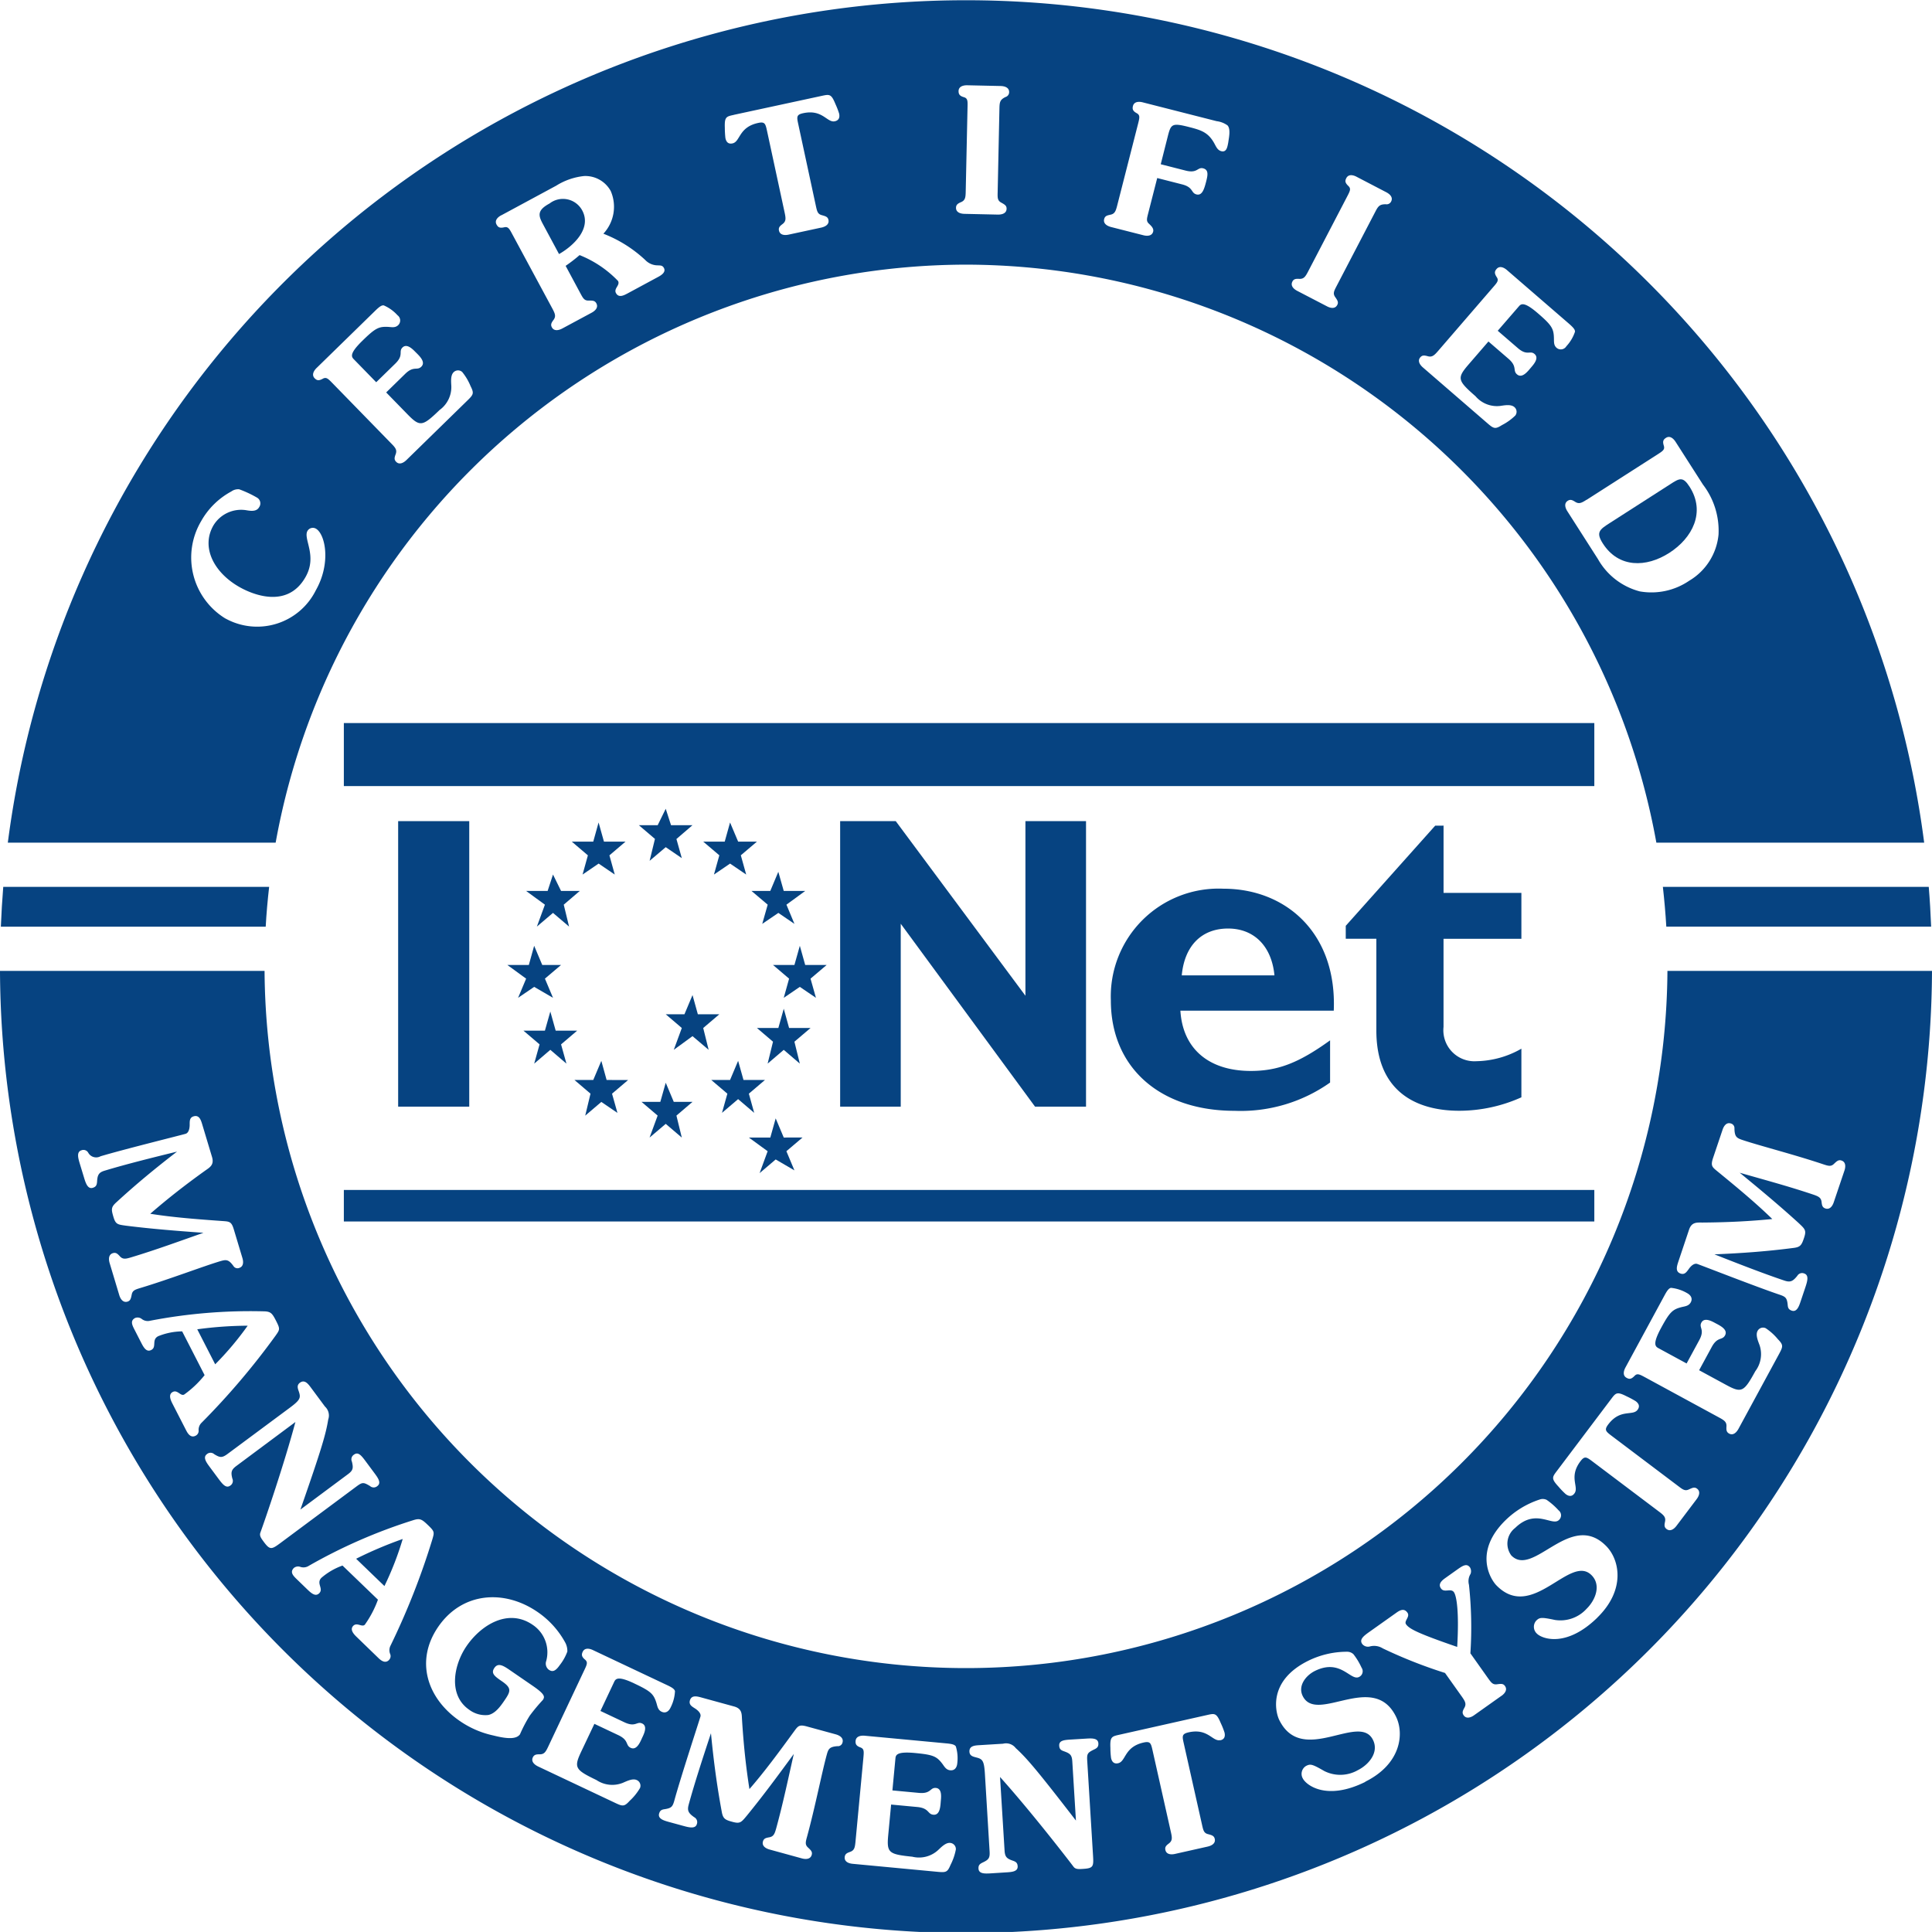
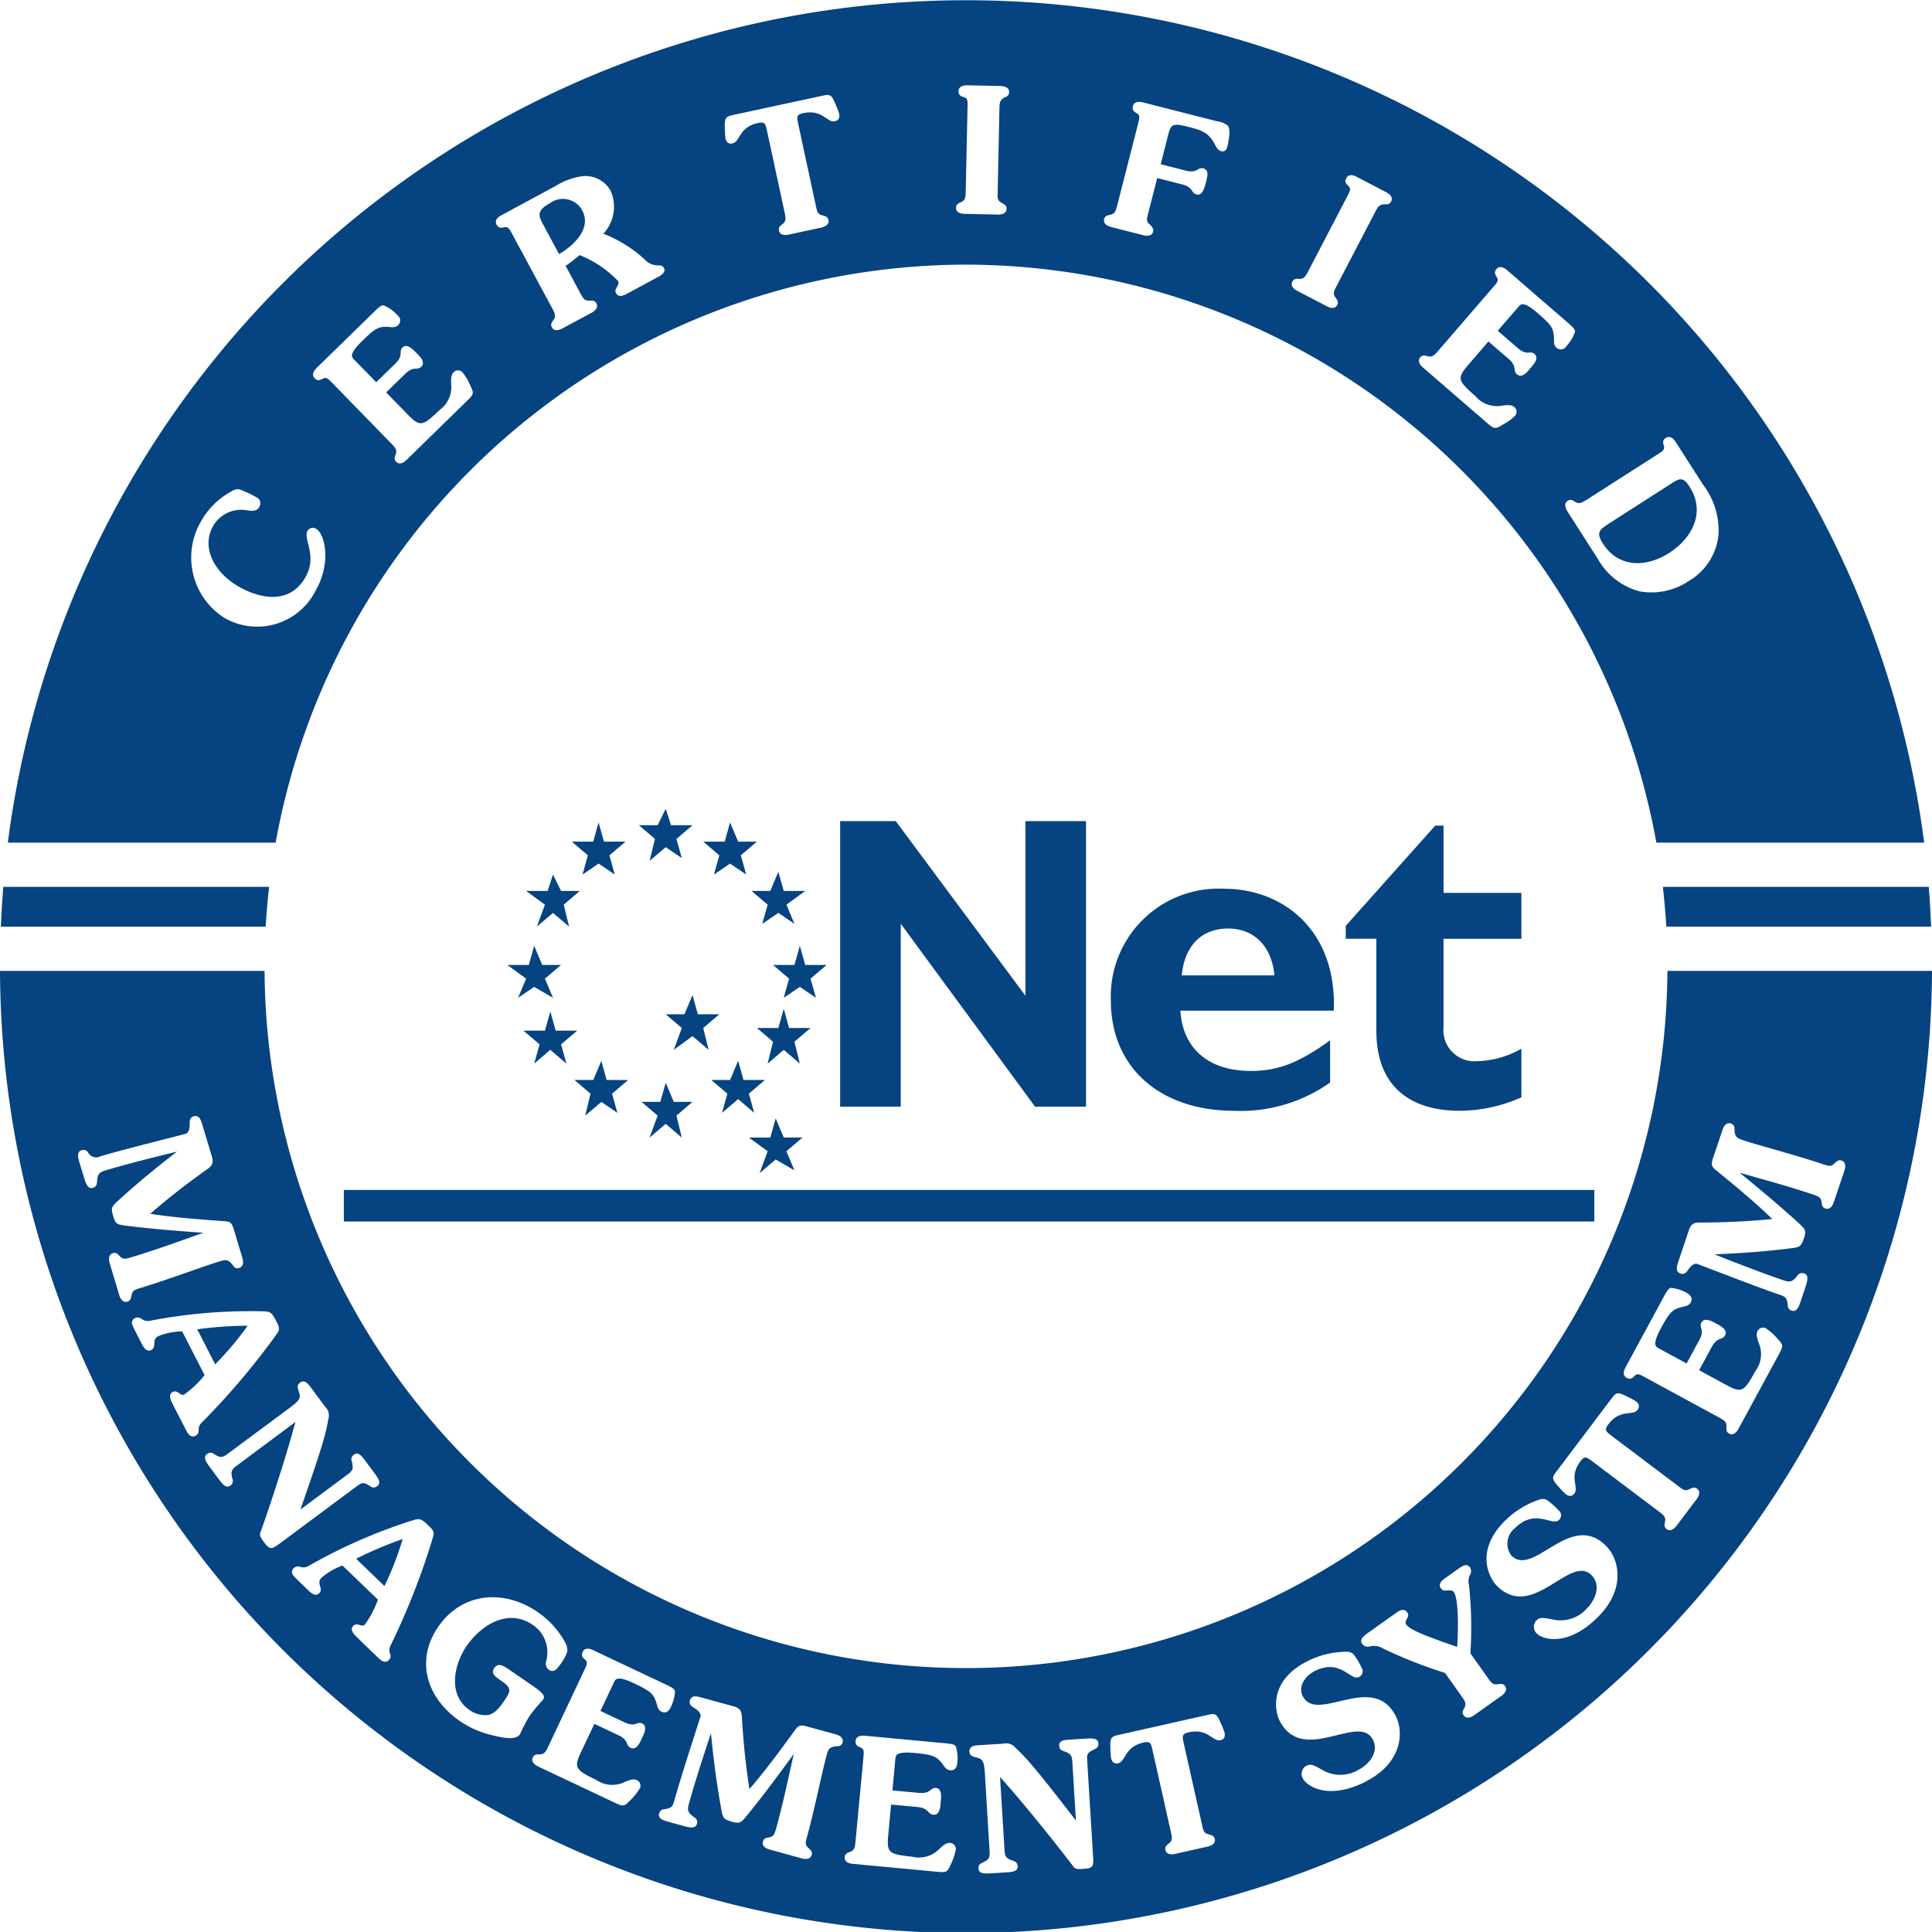
<svg xmlns="http://www.w3.org/2000/svg" id="Certificazione_iqnet" data-name="Certificazione iqnet" width="149.38" height="149.377" viewBox="0 0 149.38 149.377">
  <path id="Tracciato_1889" data-name="Tracciato 1889" d="M20.765,22.953H.207C.124,23.975.064,25,.022,26.033H20.5c.057-1.037.149-2.058.266-3.08" transform="translate(0.044 45.618)" fill="#064381" />
  <path id="Tracciato_1890" data-name="Tracciato 1890" d="M43.3,26.03H63.778c-.042-1.031-.1-2.055-.185-3.077H43.035c.114,1.019.206,2.044.266,3.077" transform="translate(85.536 45.618)" fill="#064381" />
  <path id="Tracciato_1891" data-name="Tracciato 1891" d="M15.693,22.634l-.415,1.27H13.616l1.452,1.061-.621,1.694L15.693,25.6l1.243,1.058-.412-1.694,1.24-1.061H16.317Z" transform="translate(27.064 44.984)" fill="#064381" />
  <path id="Tracciato_1892" data-name="Tracciato 1892" d="M14.58,27.02,13.959,28.5l1.243-.845,1.455.845-.624-1.482,1.249-1.058H15.826L15.2,24.478l-.412,1.485H13.131Z" transform="translate(26.1 48.649)" fill="#064381" />
  <path id="Tracciato_1893" data-name="Tracciato 1893" d="M16.039,27.658l-.415-1.479-.418,1.479H13.547l1.246,1.061-.415,1.488,1.246-1.067,1.246,1.067-.415-1.488L17.7,27.658Z" transform="translate(26.926 52.031)" fill="#064381" />
  <path id="Tracciato_1894" data-name="Tracciato 1894" d="M17.353,28.935l-.409-1.479-.624,1.479H14.867l1.24,1.058-.409,1.7,1.246-1.061,1.246.848-.418-1.485,1.243-1.058Z" transform="translate(29.55 54.568)" fill="#064381" />
  <path id="Tracciato_1895" data-name="Tracciato 1895" d="M19.093,29.5l-.621-1.479L18.053,29.5H16.6l1.246,1.061-.624,1.7L18.471,31.2l1.243,1.061-.415-1.7L20.542,29.5Z" transform="translate(33.002 55.695)" fill="#064381" />
  <path id="Tracciato_1896" data-name="Tracciato 1896" d="M20.484,30.416l1.243,1.061-.412-1.482,1.246-1.061H20.9l-.415-1.479-.624,1.479H18.407l1.246,1.061-.415,1.482Z" transform="translate(36.586 54.567)" fill="#064381" />
  <path id="Tracciato_1897" data-name="Tracciato 1897" d="M22.075,27.595l-.412-1.488-.418,1.488H19.589l1.243,1.061-.415,1.694,1.246-1.064,1.243,1.064-.418-1.694,1.249-1.061Z" transform="translate(38.936 51.887)" fill="#064381" />
  <path id="Tracciato_1898" data-name="Tracciato 1898" d="M22.494,25.96l-.415-1.482-.418,1.482H20.006l1.243,1.058L20.836,28.5l1.243-.846,1.246.846-.418-1.482,1.246-1.058Z" transform="translate(39.763 48.65)" fill="#064381" />
  <path id="Tracciato_1899" data-name="Tracciato 1899" d="M21.522,22.563,20.9,24.045H19.449L20.7,25.105l-.421,1.485,1.246-.848,1.243.848-.618-1.485L23.6,24.045H21.941Z" transform="translate(38.657 44.843)" fill="#064381" />
  <path id="Tracciato_1900" data-name="Tracciato 1900" d="M20.275,21.287l-.412,1.479H18.2l1.246,1.058-.415,1.488,1.246-.848,1.246.848-.415-1.488,1.246-1.058H20.9Z" transform="translate(36.172 42.307)" fill="#064381" />
  <path id="Tracciato_1901" data-name="Tracciato 1901" d="M18.612,20.932,17.991,22.2H16.533l1.246,1.061-.412,1.694L18.612,23.9l1.243.848-.415-1.479L20.683,22.2H19.022Z" transform="translate(32.861 41.602)" fill="#064381" />
  <path id="Tracciato_1902" data-name="Tracciato 1902" d="M17.288,22.766l-.415-1.479-.412,1.479H14.8l1.246,1.061-.412,1.485,1.243-.848,1.246.848-.412-1.485,1.246-1.061Z" transform="translate(29.409 42.307)" fill="#064381" />
  <path id="Tracciato_1903" data-name="Tracciato 1903" d="M19.3,25.753l-.624,1.485H17.229L18.472,28.3l-.621,1.688L19.3,28.929l1.246,1.058L20.127,28.3l1.246-1.061H19.712Z" transform="translate(34.245 51.184)" fill="#064381" />
  <path id="Tracciato_1904" data-name="Tracciato 1904" d="M22.078,30.426l-.624-1.482-.415,1.482H19.38l1.452,1.058-.621,1.694,1.243-1.058,1.449.845-.621-1.482,1.246-1.058Z" transform="translate(38.521 57.527)" fill="#064381" />
-   <rect id="Rettangolo_924" data-name="Rettangolo 924" width="5.497" height="22.075" transform="translate(30.785 63.489)" fill="#064381" />
  <path id="Tracciato_1905" data-name="Tracciato 1905" d="M36.813,43.328h3.941V21.252H36.069v13.5l-10.026-13.5h-4.3V43.328h4.685V29.184Z" transform="translate(43.216 42.238)" fill="#064381" />
  <path id="Tracciato_1906" data-name="Tracciato 1906" d="M37.455,23a8.337,8.337,0,0,0-8.706,8.64c0,5.16,3.761,8.533,9.566,8.533A11.96,11.96,0,0,0,45.7,37.987V34.724c-2.435,1.757-4.048,2.366-6.128,2.366-3.259,0-5.267-1.721-5.446-4.661H45.984C46.235,26.407,42.259,23,37.455,23m-3.224,6.7c.215-2.3,1.542-3.621,3.582-3.621,2.008,0,3.37,1.362,3.585,3.621Z" transform="translate(57.141 45.714)" fill="#064381" />
  <path id="Tracciato_1907" data-name="Tracciato 1907" d="M41.744,21.369l-6.916,7.744v1h2.366v7.1c0,4.625,2.973,6.2,6.414,6.2a11.746,11.746,0,0,0,4.8-1.04V38.613a7.215,7.215,0,0,1-3.475.968,2.4,2.4,0,0,1-2.545-2.653V30.117h6.02V26.567H42.39v-5.2Z" transform="translate(69.224 42.47)" fill="#064381" />
-   <rect id="Rettangolo_925" data-name="Rettangolo 925" width="96.685" height="4.873" transform="translate(26.586 55.906)" fill="#064381" />
  <rect id="Rettangolo_926" data-name="Rettangolo 926" width="96.685" height="2.438" transform="translate(26.586 92.006)" fill="#064381" />
  <path id="Tracciato_1908" data-name="Tracciato 1908" d="M15.467,9.4c1.111-.63,2.545-1.975,1.793-3.373a1.69,1.69,0,0,0-2.525-.538c-.992.535-.863.944-.511,1.6Z" transform="translate(27.757 10.244)" fill="#064381" />
  <path id="Tracciato_1909" data-name="Tracciato 1909" d="M46.8,18.1c1.8-1.156,2.832-3.158,1.571-5.124-.52-.813-.786-.645-1.506-.179l-4.652,2.985c-.8.511-1.1.72-.544,1.589,1.225,1.909,3.358,1.864,5.13.729" transform="translate(82.262 24.652)" fill="#064381" />
  <path id="Tracciato_1910" data-name="Tracciato 1910" d="M74.286,20.463a54.329,54.329,0,0,1,53.379,44.691h20.707a74.7,74.7,0,0,0-148.17,0H20.91A54.321,54.321,0,0,1,74.286,20.463M122.27,38.648l5.467-3.5c.445-.287.6-.388.5-.7-.1-.326-.036-.46.17-.592.308-.2.586.06.747.311l2.118,3.307a5.859,5.859,0,0,1,1.2,3.86,4.658,4.658,0,0,1-2.265,3.567,5.179,5.179,0,0,1-3.827.825,5.233,5.233,0,0,1-3.23-2.495l-2.366-3.7c-.161-.251-.281-.612.03-.81.206-.131.356-.051.538.057.317.218.511.122.911-.134M109.412,27.63c.161-.185.326-.149.532-.1.364.117.529-.03.84-.388l4.242-4.915c.35-.4.472-.544.29-.81-.185-.287-.164-.433-.006-.618.239-.278.58-.111.807.087l4.8,4.15c.3.266.466.439.457.612a3.082,3.082,0,0,1-.669,1.126.5.5,0,0,1-.753.122c-.224-.194-.2-.448-.206-.717-.015-.768-.158-1.019-1.237-1.951-1.061-.917-1.3-.744-1.476-.538L115.4,25.575l1.554,1.341c.729.63.944.152,1.294.457s-.033.762-.254,1.019c-.239.278-.693.908-1.105.553-.35-.3.045-.592-.654-1.2l-1.554-1.341-1.536,1.778c-.914,1.061-.851,1.24.538,2.456a2.176,2.176,0,0,0,1.9.75c.326-.045.828-.149,1.1.084a.475.475,0,0,1,.075.657,4.242,4.242,0,0,1-1.034.741c-.5.317-.624.287-1.087-.114l-5.022-4.344c-.227-.194-.442-.508-.2-.786M99.52,21.775c.111-.215.284-.221.493-.215.385.03.508-.149.729-.574l3-5.76c.245-.469.335-.639.1-.854-.245-.236-.263-.382-.149-.6.17-.326.538-.242.8-.1l2.288,1.192c.266.137.547.391.376.717a.387.387,0,0,1-.415.212c-.475,0-.586.152-.807.577l-3,5.76c-.194.373-.293.565-.108.831s.278.406.164.621c-.17.326-.538.242-.8.1L99.9,22.492c-.266-.137-.547-.391-.376-.717M85.4,16.612c.379-.057.46-.26.577-.72L87.584,9.6c.131-.514.176-.7-.108-.854s-.341-.311-.281-.547c.093-.356.472-.359.759-.284L93.667,9.37a1.8,1.8,0,0,1,.842.329c.263.29.1.977.051,1.344-.06.278-.111.756-.532.648-.263-.066-.373-.29-.487-.5-.487-.953-1.046-1.123-2.035-1.374-1.264-.323-1.371-.224-1.6.657L89.344,12.7l1.921.49c.932.239.911-.287,1.359-.173s.35.553.23,1.028c-.143.553-.3,1.1-.744.989s-.224-.55-1.117-.777l-1.921-.49-.7,2.737c-.108.421-.152.595.051.786s.394.379.335.618c-.093.356-.472.356-.759.281l-2.5-.636c-.287-.075-.618-.257-.529-.612.06-.239.224-.281.433-.326m-11.538-.968c.359-.14.391-.359.4-.834l.14-6.492c.015-.529.018-.72-.293-.81s-.4-.224-.4-.469c.009-.367.376-.454.675-.448l2.578.057c.3.006.666.111.657.475a.388.388,0,0,1-.281.376c-.427.206-.457.4-.469.872l-.137,6.492c-.012.421-.015.639.266.795s.43.239.424.484c-.009.367-.376.454-.678.448l-2.578-.057c-.3-.006-.663-.108-.654-.475.006-.245.158-.323.347-.415M56.337,8.88l6.8-1.467c.6-.128.732-.158,1.055.633a6.114,6.114,0,0,1,.284.732c.066.3-.012.529-.329.6-.612.131-.941-.953-2.456-.624-.517.111-.493.287-.376.831l1.365,6.337c.09.409.134.624.445.711s.475.131.526.37c.078.361-.263.529-.553.595l-2.525.544c-.29.063-.669.048-.747-.314-.051-.236.078-.35.245-.481.311-.221.293-.439.194-.905L58.9,10.108c-.12-.547-.17-.714-.687-.6-1.515.326-1.368,1.449-1.978,1.58-.323.069-.484-.1-.55-.409a7.341,7.341,0,0,1-.045-.783c-.03-.857.1-.884.7-1.013M38.358,16.648,42.6,14.359a5.036,5.036,0,0,1,2.157-.747,2.239,2.239,0,0,1,2.061,1.159,3.057,3.057,0,0,1-.568,3.3A10.057,10.057,0,0,1,49.483,20.1a1.333,1.333,0,0,0,.968.418c.206.012.364-.012.481.206.17.323-.209.559-.436.681l-2.342,1.264c-.287.152-.711.4-.932-.009-.191-.359.341-.6.161-.935a8.423,8.423,0,0,0-2.973-2,11.674,11.674,0,0,1-1.079.831l1.144,2.13c.2.37.3.562.627.556s.49,0,.606.215c.173.323-.1.58-.367.723L43.072,25.4c-.263.14-.633.23-.807-.093-.114-.215-.021-.359.1-.532.242-.3.161-.5-.063-.923l-3.08-5.715c-.251-.469-.341-.636-.654-.559-.332.072-.46,0-.577-.215-.176-.323.1-.58.367-.72M24.08,28.449l4.538-4.431c.293-.284.478-.427.648-.406a3.091,3.091,0,0,1,1.067.765.5.5,0,0,1,.057.759c-.212.209-.46.167-.729.143-.768-.048-1.031.075-2.049,1.073-1,.977-.851,1.228-.663,1.422l1.736,1.781,1.47-1.434c.69-.672.233-.929.562-1.252s.759.1.995.341c.257.26.845.768.457,1.147-.332.323-.586-.093-1.246.553l-1.467,1.434,1.64,1.682c.977,1,1.159.956,2.492-.326a2.186,2.186,0,0,0,.905-1.834c-.015-.326-.075-.837.176-1.084a.482.482,0,0,1,.663-.021,4.3,4.3,0,0,1,.648,1.093c.272.535.233.648-.206,1.076l-4.75,4.64c-.215.209-.544.4-.8.134-.17-.173-.12-.338-.051-.538.149-.356.018-.529-.317-.869l-4.532-4.649c-.37-.379-.5-.517-.783-.356-.3.161-.445.128-.615-.045-.257-.263-.06-.589.155-.8M17.029,47.826A5.528,5.528,0,0,1,15.147,40.3,5.866,5.866,0,0,1,17.483,38a.9.9,0,0,1,.609-.167,8.683,8.683,0,0,1,1.359.633.515.515,0,0,1,.179.756c-.182.32-.565.3-.932.239a2.5,2.5,0,0,0-2.611,1.186c-.959,1.691.066,3.63,2.014,4.738,1,.571,3.711,1.718,5.118-.765.941-1.652-.2-2.955.152-3.57a.48.48,0,0,1,.648-.176c.732.415,1.192,2.662,0,4.762a5.065,5.065,0,0,1-6.988,2.187" transform="translate(0.403 -0.001)" fill="#064381" />
  <path id="Tracciato_1911" data-name="Tracciato 1911" d="M9.216,41.357l2.19,2.112a23.8,23.8,0,0,0,1.413-3.639,31.131,31.131,0,0,0-3.6,1.527" transform="translate(18.318 79.163)" fill="#064381" />
  <path id="Tracciato_1912" data-name="Tracciato 1912" d="M128.924,25.128a54.235,54.235,0,0,1-108.468,0H0A74.713,74.713,0,0,0,71.111,99.435h7.158A74.71,74.71,0,0,0,149.38,25.128ZM9.856,50.7c-.353.1-.55-.218-.636-.508l-.741-2.468c-.087-.29-.1-.666.251-.774.233-.069.353.051.5.2.245.3.463.26.917.122,1.99-.6,3.773-1.264,5.584-1.894-2.044-.149-3.929-.293-5.963-.547-.681-.093-.825-.1-1-.69s-.185-.753.251-1.141c1.467-1.347,2.943-2.572,4.67-3.9-1.981.484-3.962.98-5.584,1.47-.457.134-.574.314-.6.875-.024.248-.084.379-.332.454-.388.117-.544-.347-.687-.828l-.344-1.132c-.1-.353-.23-.825.158-.941a.422.422,0,0,1,.526.194.7.7,0,0,0,.947.269c1.757-.526,6.244-1.637,6.582-1.739.221-.069.314-.379.311-.717,0-.272-.006-.538.3-.63.43-.131.565.269.666.606l.762,2.536c.188.624-.194.813-.532,1.055-1.6,1.147-2.919,2.184-4.245,3.334,1.757.281,3.642.424,5.629.565.493.036.651.045.828.63l.669,2.226c.087.284.1.663-.251.768a.365.365,0,0,1-.442-.149c-.388-.535-.577-.5-1.031-.37-1.368.412-3.911,1.389-6.16,2.067-.4.122-.609.185-.672.5s-.1.484-.329.556m5.5,9.961a.418.418,0,0,1-.236.409c-.35.179-.577-.117-.723-.406l-1.049-2.044c-.143-.278-.367-.741.006-.935s.606.347.884.2a7.91,7.91,0,0,0,1.58-1.5l-1.736-3.385a5.1,5.1,0,0,0-1.852.373c-.535.272-.09.84-.538,1.067-.373.194-.592-.2-.789-.586l-.508-.992c-.185-.361-.344-.693.057-.9a.519.519,0,0,1,.493.069.752.752,0,0,0,.574.164,40.922,40.922,0,0,1,8.882-.744c.541.012.648.155.956.762s.275.651-.042,1.105a56.755,56.755,0,0,1-5.76,6.776.763.763,0,0,0-.2.562m5.025,8.6c-.185-.251-.341-.457-.248-.7.394-1.087,1.837-5.294,2.707-8.548l-4.568,3.4c-.4.3-.43.49-.308.974a.43.43,0,0,1-.158.541c-.326.242-.6-.111-.887-.49l-.705-.95c-.275-.37-.541-.75-.215-.992a.424.424,0,0,1,.565.006c.436.266.595.3,1.022-.015L22.413,58.9c.807-.6.848-.768.7-1.228-.09-.257-.188-.5.072-.7.361-.266.621.063.834.347l1.108,1.494a.939.939,0,0,1,.251,1c-.182,1.117-.5,2.235-2.151,6.964l3.672-2.731c.406-.3.43-.472.311-.974a.424.424,0,0,1,.158-.541c.326-.242.571.066.887.49l.705.95c.275.37.541.75.212.992a.424.424,0,0,1-.562-.006c-.484-.284-.574-.317-1.022.015l-5.918,4.4c-.675.5-.8.544-1.285-.111m9.695,9.145c-.275.284-.586.078-.819-.149l-1.652-1.6c-.227-.215-.589-.583-.3-.887s.684.131.9-.093a8.059,8.059,0,0,0,1.013-1.933l-2.74-2.638a5.112,5.112,0,0,0-1.634.95c-.415.43.188.825-.161,1.186-.293.3-.624,0-.935-.3l-.8-.774c-.293-.284-.547-.55-.236-.872a.515.515,0,0,1,.49-.093.762.762,0,0,0,.595-.033,41,41,0,0,1,8.165-3.576c.517-.164.663-.06,1.15.409s.472.532.317,1.064a56.5,56.5,0,0,1-3.259,8.273.779.779,0,0,0-.009.6.417.417,0,0,1-.087.463M40.21,84.145c-.254.367-.884.4-2.061.1a7.248,7.248,0,0,1-2.6-1.123c-2.51-1.724-3.484-4.631-1.67-7.275,1.843-2.689,5.1-2.928,7.687-1.15a6.8,6.8,0,0,1,2.115,2.321,1.372,1.372,0,0,1,.185.738,3.792,3.792,0,0,1-.586,1.046c-.376.55-.615.517-.851.356a.6.6,0,0,1-.194-.678,2.553,2.553,0,0,0-1.052-2.793c-1.891-1.3-3.991.012-5.112,1.649-.983,1.434-1.455,3.779.215,4.924a2.077,2.077,0,0,0,1.47.4c.538-.111.941-.672,1.24-1.111.5-.729.58-.968-.194-1.5-.559-.382-.863-.609-.58-1.025.269-.391.621-.23,1.135.122l1.8,1.237c.974.666.989.86.813,1.117a13.715,13.715,0,0,0-1.013,1.216,10.842,10.842,0,0,0-.75,1.431m8.843-3.923c-1.264-.6-1.446-.37-1.563-.125l-1.061,2.25,1.852.875c.872.412.953-.1,1.371.093s.173.744.027,1.049c-.155.332-.424,1.064-.917.831-.415-.2-.114-.58-.95-.977l-1.852-.875-1.007,2.124c-.6,1.267-.49,1.422,1.174,2.226a2.192,2.192,0,0,0,2.035.209c.3-.128.759-.364,1.076-.212a.477.477,0,0,1,.251.612,4.249,4.249,0,0,1-.8.992c-.4.439-.526.442-1.076.182l-6.005-2.838c-.272-.131-.562-.373-.406-.705.108-.218.275-.23.487-.236.385.018.5-.167.705-.6l2.772-5.874c.227-.478.308-.648.06-.857s-.275-.37-.17-.592c.155-.332.529-.263.8-.131l5.736,2.71c.367.173.565.3.6.466a3.11,3.11,0,0,1-.341,1.264c-.134.284-.373.472-.693.323-.269-.128-.317-.376-.388-.636-.224-.738-.43-.938-1.721-1.548M64.78,85.068c-.657.045-.735.221-.86.681-.376,1.374-.9,4.051-1.518,6.316-.114.409-.17.618.066.837s.359.338.293.574c-.1.356-.475.35-.762.272l-2.489-.684c-.29-.078-.618-.269-.52-.621.063-.236.23-.275.436-.317.382-.051.463-.251.592-.711.547-2,.932-3.872,1.359-5.742-1.213,1.655-2.333,3.179-3.63,4.768-.439.529-.526.642-1.117.481-.574-.155-.735-.242-.831-.819-.364-1.96-.618-3.86-.828-6.032-.642,1.939-1.273,3.878-1.721,5.515-.125.46-.036.654.424.977a.429.429,0,0,1,.209.523c-.108.391-.586.278-1.07.143l-1.138-.311c-.353-.1-.822-.239-.714-.633.069-.248.2-.314.445-.344.517-.084.6-.2.732-.66.481-1.769,1.924-6.163,2.02-6.5.06-.221-.155-.463-.445-.642-.227-.146-.457-.281-.373-.595.12-.433.529-.335.872-.242l2.551.7c.63.173.583.6.609,1.013.125,1.966.3,3.636.574,5.372,1.168-1.341,2.291-2.868,3.463-4.475.293-.4.385-.529.974-.367l2.241.612c.287.081.615.269.52.624a.369.369,0,0,1-.364.293M74.015,86.4c-.03.311-.191.568-.544.535-.3-.03-.427-.245-.583-.466-.46-.615-.723-.735-2.142-.869-1.392-.131-1.488.146-1.512.418L69,88.492l2.041.191c.962.09.857-.424,1.321-.382s.415.639.382.98c-.033.364-.036,1.141-.577,1.09-.463-.042-.308-.5-1.228-.595L68.9,89.585l-.221,2.342c-.131,1.392.024,1.5,1.861,1.691a2.176,2.176,0,0,0,1.981-.5c.239-.221.592-.6.941-.568a.481.481,0,0,1,.445.5,4.4,4.4,0,0,1-.412,1.2c-.23.553-.344.595-.95.541l-6.615-.624c-.3-.027-.654-.155-.618-.52.024-.245.179-.314.376-.388.367-.117.412-.329.457-.8l.609-6.465c.048-.529.066-.72-.239-.831s-.382-.254-.361-.5c.033-.367.409-.427.708-.4l6.313.592c.406.039.633.087.729.233a3.122,3.122,0,0,1,.111,1.309m10.591-1.076c-.5.248-.577.308-.544.863l.451,7.364c.051.84.018.965-.795,1.013-.314.021-.568.036-.717-.173-.7-.923-3.43-4.431-5.679-6.934l.35,5.685c.03.5.173.627.645.789.236.081.353.17.367.427.024.406-.421.448-.9.475l-1.18.075c-.46.027-.923.042-.947-.364-.015-.257.087-.359.314-.469.46-.218.577-.335.544-.863L76.151,87.2c-.063-1-.179-1.132-.648-1.252-.263-.069-.526-.12-.547-.445-.024-.448.394-.487.747-.508l1.855-.114a.937.937,0,0,1,.974.335c.837.765,1.6,1.643,4.658,5.608l-.281-4.568c-.03-.5-.161-.618-.648-.792-.236-.081-.347-.17-.364-.427-.024-.406.367-.445.9-.478l1.177-.072c.463-.03.926-.042.95.364.015.257-.087.359-.314.469m9.743-.717c-.606.137-.947-.941-2.459-.6-.517.12-.493.293-.37.837l1.419,6.325c.093.412.14.624.451.705s.475.131.529.37c.081.359-.257.529-.55.595l-2.516.565c-.293.069-.672.054-.75-.3-.057-.239.072-.35.239-.484.311-.221.29-.442.185-.905l-1.419-6.322c-.122-.547-.173-.714-.69-.6-1.509.338-1.356,1.458-1.966,1.6-.317.072-.484-.1-.55-.4a6.028,6.028,0,0,1-.051-.783c-.039-.857.1-.887.69-1.019l6.785-1.524c.595-.134.726-.164,1.058.624a5.909,5.909,0,0,1,.29.729c.069.3-.006.532-.326.6m11.209,3.218c-2.994,1.482-4.574.248-4.834-.275a.713.713,0,0,1,.266-.965c.332-.164.463-.14,1.4.4a2.745,2.745,0,0,0,2.59-.066c.837-.415,1.658-1.368,1.174-2.342-1.058-2.142-5.473,2.043-7.245-1.536-.29-.586-.905-3.023,2.235-4.58a6.8,6.8,0,0,1,3-.7.706.706,0,0,1,.5.191A5.2,5.2,0,0,1,105.274,79a.488.488,0,0,1-.2.723c-.657.326-1.416-1.455-3.412-.466-.693.347-1.329,1.144-.938,1.936,1.084,2.193,5.464-1.948,7.209,1.586.651,1.315.4,3.663-2.372,5.04m10.522-6.635-2.106,1.494c-.239.173-.6.308-.807.009-.143-.2-.069-.353.03-.541.2-.326.1-.52-.173-.908l-1.3-1.828a37.006,37.006,0,0,1-4.813-1.9,1.26,1.26,0,0,0-.977-.155.567.567,0,0,1-.609-.182c-.254-.356.117-.633.583-.962l2.038-1.446c.287-.206.609-.385.869-.021.236.335-.293.642-.1.908.242.347.911.7,3.95,1.745.155-2.644-.036-3.923-.254-4.233-.236-.332-.747.078-1-.29-.245-.341.066-.609.32-.792l.962-.684c.4-.281.717-.49.968-.137a.576.576,0,0,1,.036.493,1.072,1.072,0,0,0-.122.837,30.7,30.7,0,0,1,.111,5.3l1.359,1.918c.245.341.37.52.69.478s.487-.066.627.134c.212.3-.03.589-.275.762m7.418-6.053c-2.39,2.336-4.272,1.652-4.682,1.234a.715.715,0,0,1-.045-1c.263-.257.4-.272,1.452-.051a2.731,2.731,0,0,0,2.438-.863c.669-.654,1.156-1.813.394-2.59-1.667-1.709-4.574,3.636-7.364.777-.454-.466-1.793-2.6.714-5.046A6.792,6.792,0,0,1,119.047,66a.7.7,0,0,1,.538.027,5.242,5.242,0,0,1,.92.807.486.486,0,0,1,.03.75c-.523.514-1.793-.941-3.388.615a1.53,1.53,0,0,0-.293,2.127c1.709,1.751,4.595-3.537,7.346-.717,1.022,1.049,1.515,3.361-.7,5.524m7.684-9.163-1.557,2.061c-.179.239-.475.475-.771.251-.191-.146-.167-.314-.128-.523.093-.373-.063-.526-.442-.813l-5.172-3.9c-.445-.335-.595-.43-.914-.006-.932,1.234-.09,1.99-.466,2.489-.194.26-.433.236-.681.048a5.8,5.8,0,0,1-.544-.565c-.583-.627-.5-.735-.131-1.222l4.189-5.554c.367-.487.451-.6,1.213-.209a6.783,6.783,0,0,1,.69.37c.251.188.338.409.143.669-.376.5-1.335-.108-2.268,1.132-.32.421-.185.538.26.875l5.169,3.9c.338.257.508.385.8.251s.445-.209.639-.063c.293.221.149.571-.03.81m6.4-11.275-3.167,5.841c-.143.263-.4.538-.723.364-.212-.117-.215-.287-.209-.5.039-.382-.14-.511-.559-.738l-5.706-3.1c-.466-.251-.633-.344-.851-.108-.242.242-.385.257-.6.137-.323-.173-.23-.541-.09-.8l3.023-5.578c.194-.359.329-.55.5-.58a3.111,3.111,0,0,1,1.246.409c.272.149.448.4.281.711-.146.263-.394.3-.657.356-.747.182-.959.373-1.64,1.628-.666,1.231-.448,1.425-.209,1.557l2.184,1.186.977-1.8c.46-.848-.054-.956.167-1.362s.753-.134,1.049.027c.323.176,1.037.487.777.965-.218.4-.586.081-1.025.893l-.977,1.8,2.064,1.12c1.228.669,1.392.571,2.283-1.049a2.178,2.178,0,0,0,.323-2.02c-.114-.308-.32-.777-.152-1.087a.477.477,0,0,1,.627-.215,4.265,4.265,0,0,1,.944.851c.415.427.412.55.122,1.087m4.2-11.679c-.093.284-.3.6-.648.484-.233-.078-.263-.245-.29-.457-.03-.379-.23-.475-.681-.627-1.969-.66-3.809-1.147-5.653-1.679,1.583,1.3,3.041,2.51,4.556,3.89.5.472.612.565.418,1.144s-.284.723-.863.786c-1.975.257-3.887.4-6.065.49,1.9.75,3.8,1.488,5.408,2.029.451.149.648.072,1-.37a.428.428,0,0,1,.532-.179c.385.131.245.6.087,1.076l-.376,1.12c-.117.347-.284.807-.672.678-.245-.084-.3-.215-.317-.463-.054-.523-.167-.615-.615-.768-1.739-.583-6.044-2.268-6.378-2.381-.221-.072-.475.128-.666.409-.161.218-.308.439-.615.338-.424-.143-.3-.547-.194-.881l.842-2.513c.206-.618.627-.55,1.043-.553,1.969-.015,3.645-.1,5.393-.272-1.276-1.246-2.731-2.45-4.272-3.711-.382-.314-.5-.412-.314-.992l.741-2.2c.093-.284.3-.6.645-.484a.37.37,0,0,1,.275.379c.009.66.179.747.63.9,1.353.451,3.991,1.123,6.22,1.87.4.131.606.2.837-.021s.359-.341.592-.263c.347.117.32.5.224.78Z" transform="translate(0 49.941)" fill="#064381" />
  <path id="Tracciato_1913" data-name="Tracciato 1913" d="M6.493,37.295A23.792,23.792,0,0,0,9.006,34.31a30.015,30.015,0,0,0-3.9.278Z" transform="translate(10.145 68.191)" fill="#064381" />
</svg>